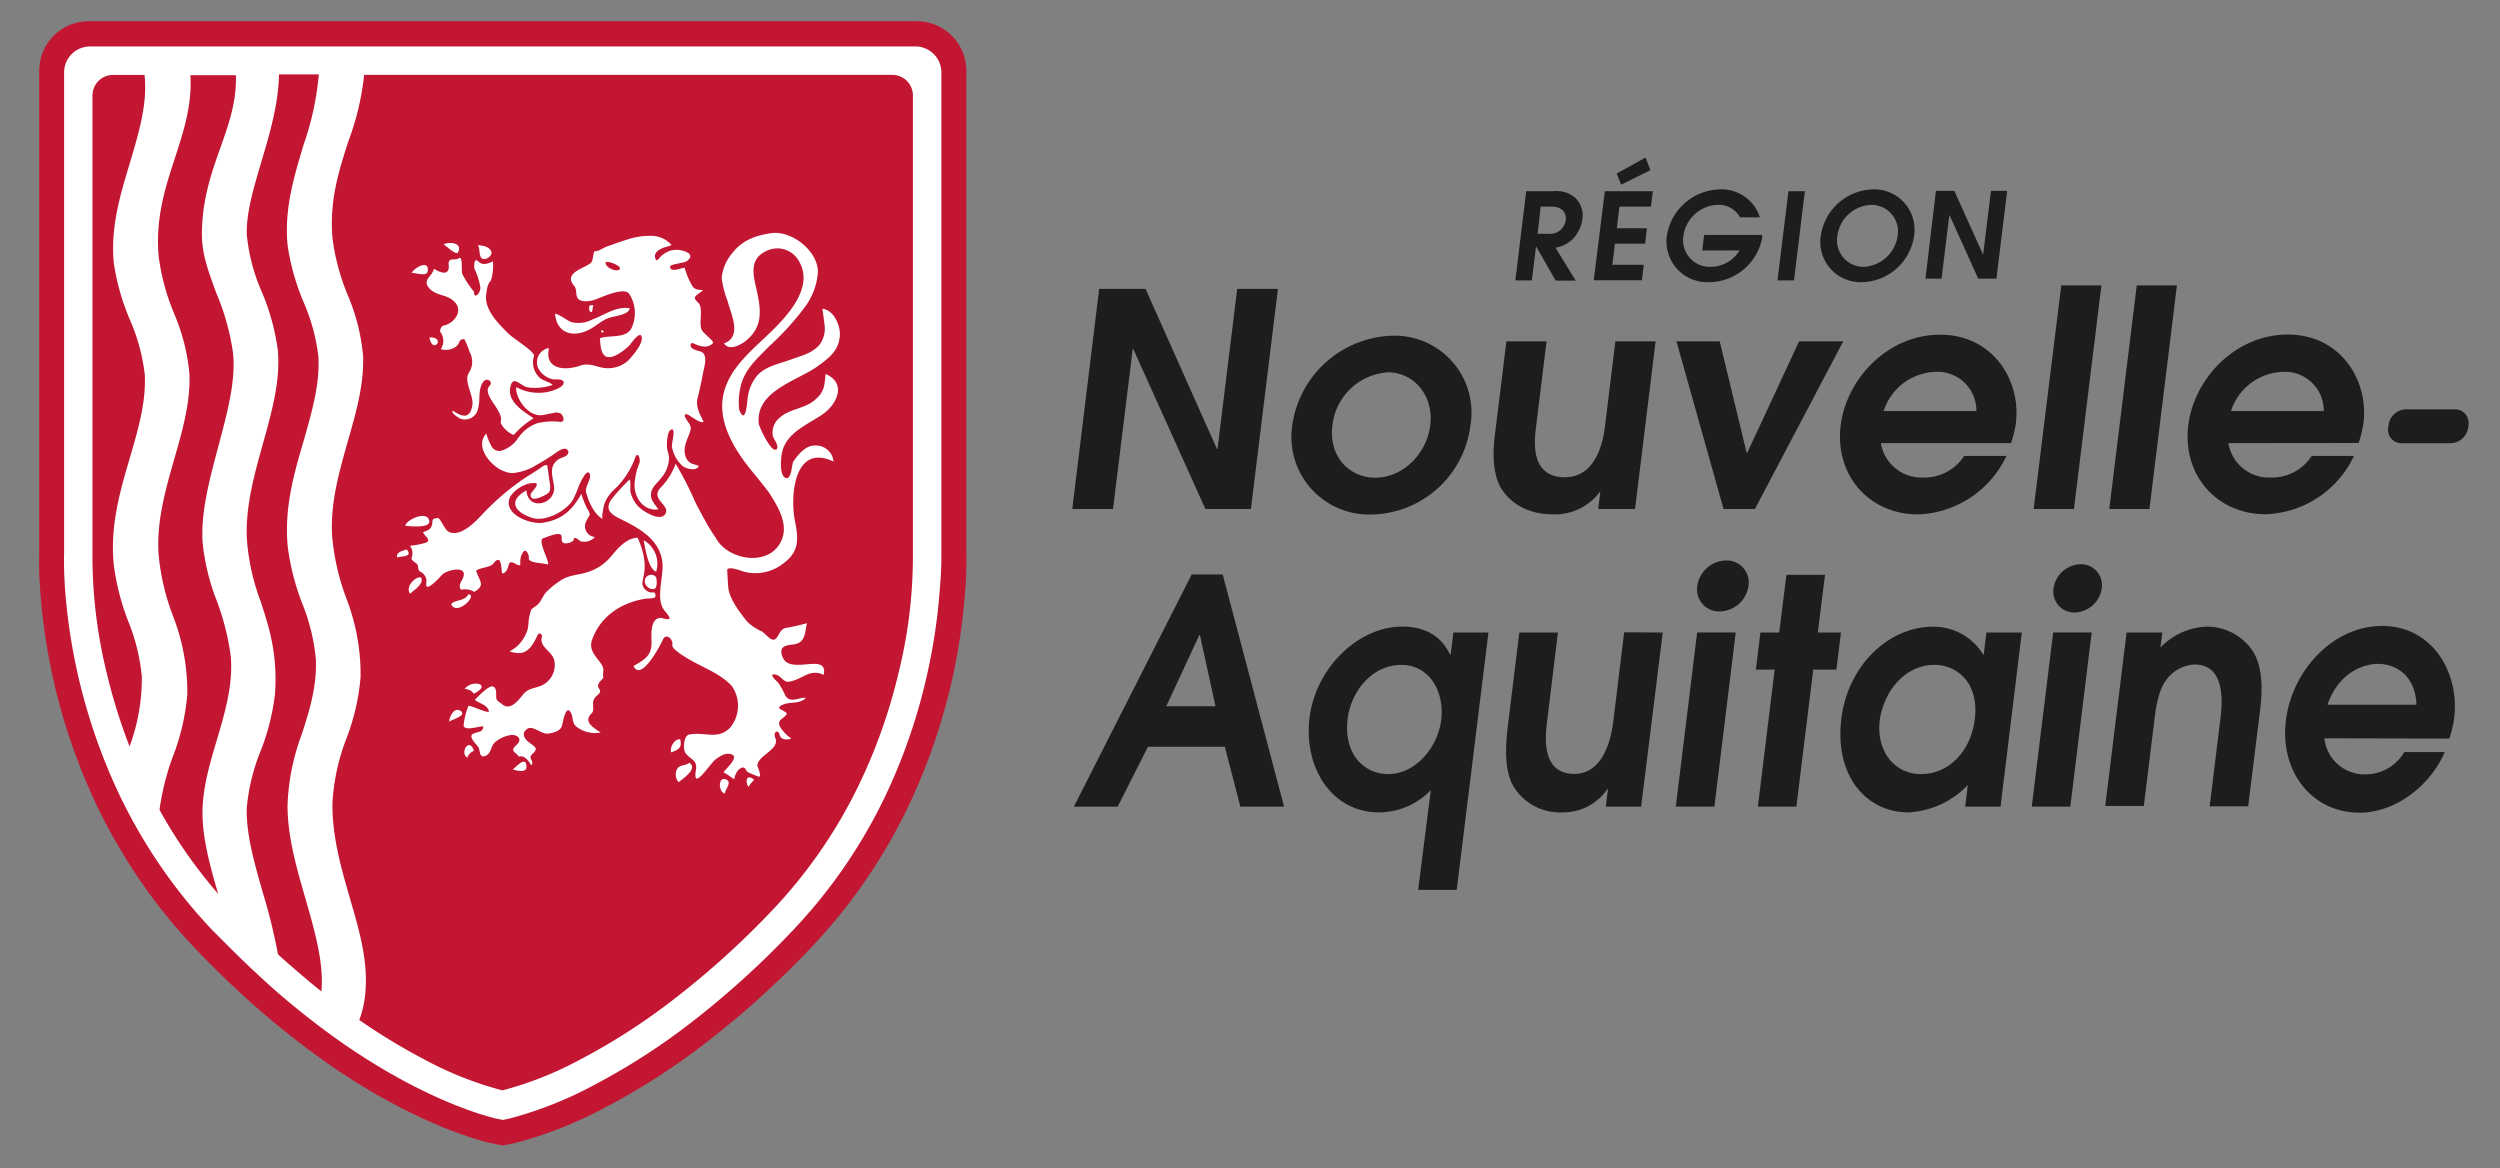
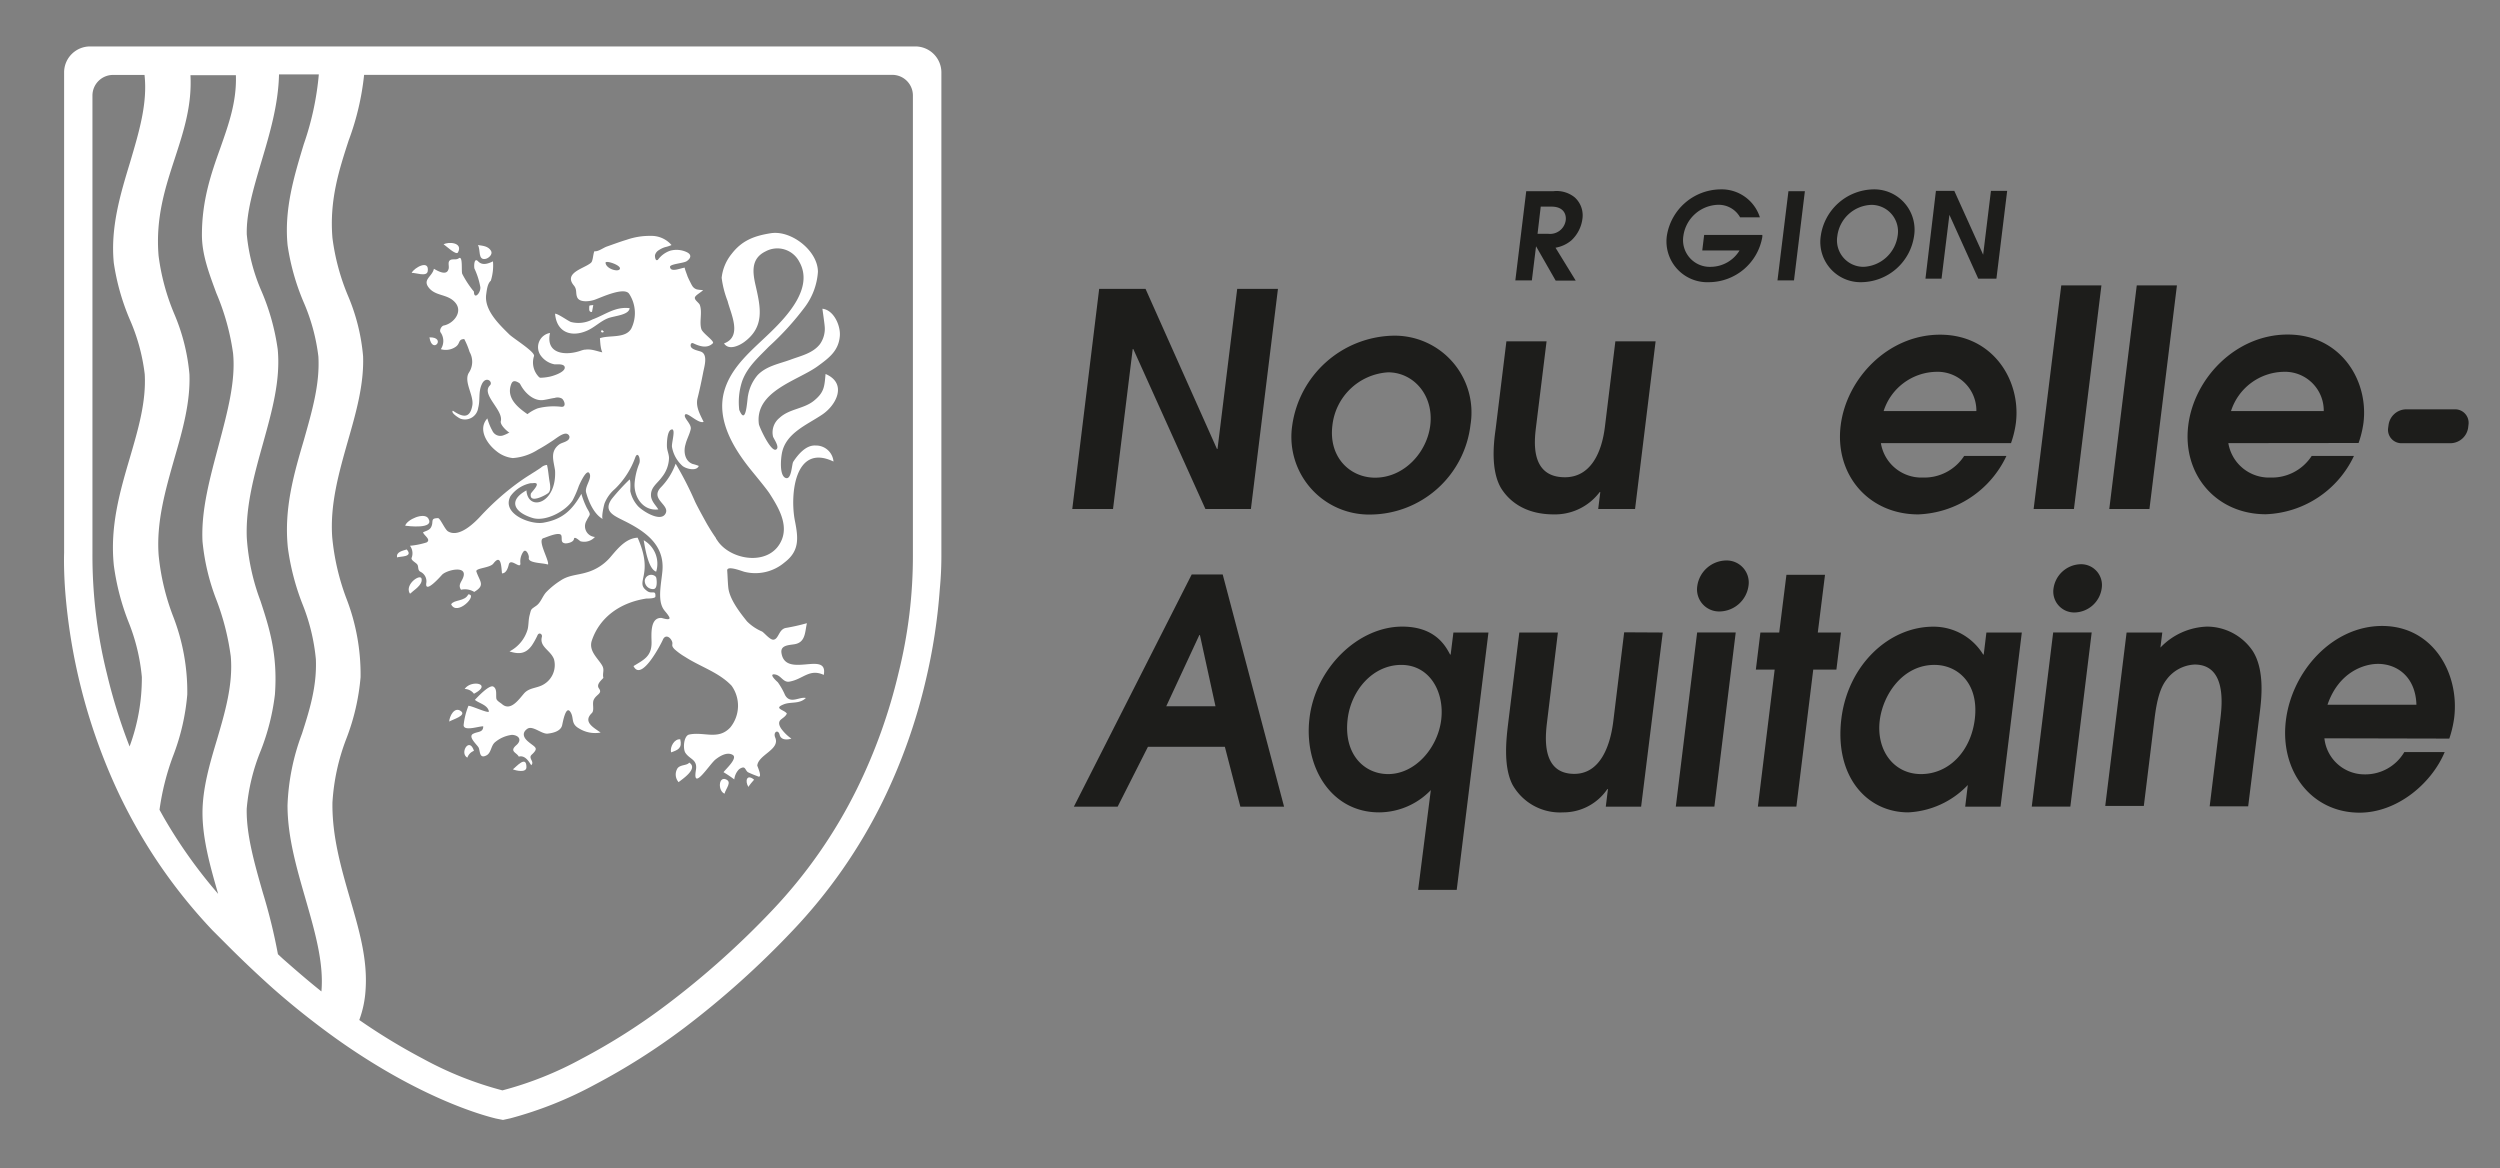
<svg xmlns="http://www.w3.org/2000/svg" id="Calque_1" data-name="Calque 1" viewBox="0 0 346.67 162">
  <rect x="0" y="0" width="346.67" height="162" fill="#808080" stroke="none" />
  <defs>
    <style>.cls-1{fill:#c31632;}.cls-2{fill:#fff;}.cls-3{fill:#1d1d1b;}</style>
  </defs>
  <title>logo-nouvelle-aquitaine</title>
  <g id="BLASON">
-     <path id="FOND_ROUGE" class="cls-1" d="M134,76.64V9.81a6.88,6.88,0,0,0-6.88-6.87H12.3A6.86,6.86,0,0,0,5.44,9.8V76.63a52.22,52.22,0,0,0,.14,5.29,84.79,84.79,0,0,0,2,13.13,83.43,83.43,0,0,0,5.12,15.08c.39.86.79,1.72,1.2,2.55a77,77,0,0,0,3.94,7A75.51,75.51,0,0,0,27,131.45c.67.7,1.34,1.39,2,2.06,2.15,2.17,4.34,4.23,6.51,6.14,1.93,1.69,3.92,3.33,5.92,4.87,1.49,1.14,3,2.23,4.45,3.25,11.15,7.68,19.66,10.14,22,10.71l1.84.37,1.79-.37A57.1,57.1,0,0,0,84,153.53a94.34,94.34,0,0,0,12.94-8.21,126.51,126.51,0,0,0,15.49-13.87,76.09,76.09,0,0,0,13.1-18.77,82.72,82.72,0,0,0,6.31-17.63,83.75,83.75,0,0,0,2-13.14A52.28,52.28,0,0,0,134,76.64Z" />
    <path id="blason_eau_melees" class="cls-2" d="M130.54,76.72V10.05a3.61,3.61,0,0,0-3.61-3.61H12.49A3.6,3.6,0,0,0,8.89,10V76.68c0,.07-.08,1.92.13,5a80.74,80.74,0,0,0,6.83,27c.37.82.75,1.64,1.15,2.44a74.83,74.83,0,0,0,3.76,6.7,72.89,72.89,0,0,0,8.73,11.21l2,2c2.09,2.1,4.22,4.11,6.33,6,1.86,1.64,3.79,3.23,5.72,4.71,1.44,1.11,2.89,2.17,4.31,3.15,10.67,7.34,18.68,9.67,20.9,10.21l1,.2,1-.22a53.41,53.41,0,0,0,11.7-4.66,91.29,91.29,0,0,0,12.45-7.9,123,123,0,0,0,15-13.46,72.3,72.3,0,0,0,12.49-17.91,79,79,0,0,0,6-16.88,79.88,79.88,0,0,0,1.93-12.57A49.35,49.35,0,0,0,130.54,76.72ZM32.32,49h0c.38,3.86-.79,8.18-2,12.74s-2.45,9-2.24,13.32A30.41,30.41,0,0,0,30,83.16a34.67,34.67,0,0,1,2,7.86c.34,3.89-.81,7.8-1.92,11.57-1,3.32-2,6.75-2,10.13,0,3.62,1.08,7.47,2.17,11.23a68.55,68.55,0,0,1-7.53-10.58l-.48-.86-.12-.22a34.84,34.84,0,0,1,1.85-7.38,30.87,30.87,0,0,0,2-8.6,28.89,28.89,0,0,0-2-10.94A32.42,32.42,0,0,1,22,77c-.34-4.59.93-9,2.16-13.34,1.16-4,2.25-7.85,2.11-11.76a27.45,27.45,0,0,0-2.13-8.43,30.83,30.83,0,0,1-2.15-8c-.44-5.27.93-9.47,2.26-13.53,1.22-3.75,2.38-7.3,2.16-11.51h6.3c.12,3.68-1,6.8-2.16,10.1C29.28,24.07,28,27.77,28,32.57c0,2.77,1,5.35,2,8.08A32.66,32.66,0,0,1,32.32,49ZM15.78,36.46h0A31.88,31.88,0,0,0,18,44.31a26.67,26.67,0,0,1,2.07,7.59c.21,3.82-.89,7.57-2.05,11.54-1.38,4.69-2.8,9.54-2.23,15a33.61,33.61,0,0,0,2,7.73,27,27,0,0,1,1.88,7.71,27.36,27.36,0,0,1-1.7,9.63A76.58,76.58,0,0,1,14.82,93.4a67.81,67.81,0,0,1-2-16.64V13.25a2.86,2.86,0,0,1,2.86-2.86h4.36c.44,3.95-.76,7.91-2,12.11C16.69,26.94,15.3,31.54,15.78,36.46Zm20.39,67.6a31.44,31.44,0,0,0,1.95-7.73c.42-5.59-.8-9.34-2-13a30.52,30.52,0,0,1-1.9-8.8c-.16-4.42,1.06-8.78,2.24-13,1.26-4.53,2.46-8.81,2.05-13.09a31.4,31.4,0,0,0-2.22-8,25.75,25.75,0,0,1-2.07-7.93c-.08-3,.93-6.38,2-10,1.17-3.92,2.38-8,2.47-12.19h5.52a40.16,40.16,0,0,1-2.09,9.69c-1.34,4.44-2.73,9-2.24,14a32,32,0,0,0,2.21,7.86,26.94,26.94,0,0,1,2.06,7.57c.22,3.83-.88,7.57-2,11.54-1.38,4.69-2.8,9.54-2.23,15a33.61,33.61,0,0,0,2,7.73,27.34,27.34,0,0,1,1.88,7.7c.16,3.8-.9,7.13-1.93,10.34a31.3,31.3,0,0,0-2,9.92c0,4.43,1.3,8.82,2.52,13.06,1.3,4.53,2.53,8.81,2.18,12.75-1.81-1.44-3.61-3-5.37-4.55l-.66-.61a77.49,77.49,0,0,0-2.11-8.59c-1.17-4.1-2.28-8-2.22-11.57A27.38,27.38,0,0,1,36.17,104.06Zm12.34,20.46c-1.22-4.22-2.48-8.6-2.41-13.25A29.48,29.48,0,0,1,48,102.5a30.87,30.87,0,0,0,2-8.6,29.18,29.18,0,0,0-2-11,32.67,32.67,0,0,1-1.93-8.39c-.33-4.59.94-9,2.17-13.35,1.15-4,2.24-7.85,2.11-11.75A27.45,27.45,0,0,0,48.25,41a30.79,30.79,0,0,1-2.15-8c-.44-5.26.93-9.46,2.25-13.53a36.8,36.8,0,0,0,2.14-9.09h73.24a2.86,2.86,0,0,1,2.86,2.86V76.83a67,67,0,0,1-2,16.52,75.73,75.73,0,0,1-5.74,16,68.57,68.57,0,0,1-11.81,16.93,118,118,0,0,1-14.54,13,86.08,86.08,0,0,1-11.91,7.57,48.68,48.68,0,0,1-10.92,4.35,48.55,48.55,0,0,1-11-4.38,84.46,84.46,0,0,1-8.85-5.38,14.42,14.42,0,0,0,.87-4.14C51,133,49.78,128.9,48.51,124.52Z" />
    <path class="cls-2" d="M109,87.07c-1,.16-1,1.49-1.7,1.63-.49.1-1.27-.91-1.63-1.13a6.57,6.57,0,0,1-2.08-1.4c-1-1.24-2.44-3.1-2.6-4.71-.08-.78-.09-1.57-.15-2.34s2.08.1,2.38.17A6.25,6.25,0,0,0,108.78,78c2.11-1.6,1.92-3.39,1.45-5.77-.7-3.52-.08-10.82,5.35-8.23a2.43,2.43,0,0,0-2.48-2.22c-1.34-.09-2.44,1.25-3.1,2.25-.22.32-.22,2.6-1.08,2.24s-.64-2.69-.49-3.44c.54-2.78,3.45-3.9,5.57-5.33,2-1.33,3.52-4.34.48-5.64-.16,1.75-.17,2.52-1.59,3.69s-3.44,1.12-4.81,2.41a2.58,2.58,0,0,0-.88,2.6c.13.33.79,1.25.55,1.65-.63,1-2.47-3-2.52-3.41-.58-4.56,5.36-6,8.13-8,1.58-1.15,2.94-2.14,3.1-4.23.11-1.39-.82-3.58-2.42-3.76,0,0,.3,2.12.31,2.36a3.67,3.67,0,0,1-.65,2.55c-1,1.29-2.69,1.63-4.12,2.17-1.6.58-3.3.86-4.52,2.12a5.94,5.94,0,0,0-1.33,2.83c-.13.48-.24,4.37-1.22,2a9.24,9.24,0,0,1,.41-4c.73-2,2.3-3.33,3.69-4.77a39.2,39.2,0,0,0,5-5.49,9.2,9.2,0,0,0,1.81-4.88c0-2.92-3.69-5.81-6.53-5.36-2.29.36-4,1-5.43,2.86a6.33,6.33,0,0,0-1.39,3.32,13.54,13.54,0,0,0,.83,3.24c.41,1.69,2.1,4.91-.5,5.86.64,1,2.07.34,2.82-.21,2.83-2.1,2.26-4.75,1.57-7.77-.44-1.89-.68-3.78,1.37-4.78a3.42,3.42,0,0,1,4.67,1.43c2.05,3.57-1.64,7.51-4,9.8-2.53,2.46-5.51,4.77-6.44,8.29-1,3.86,1.26,7.65,3.54,10.53.49.62,2.35,2.84,2.8,3.55,1.15,1.8,2.54,4.1,1.72,6.28-1.44,3.75-6.75,3.1-8.79.47-.13-.17-.24-.35-.37-.52l0,0,0-.06q-.42-.6-.81-1.23l-.38-.63-.22-.39c-.55-1-1.06-1.92-1.49-2.8a46.77,46.77,0,0,0-2.7-5.28,9.09,9.09,0,0,1-2,3.23C90,69.22,93,70,92.27,71.25s-3.4-.54-3.87-1.14a4.53,4.53,0,0,1-1-2c0-.24.08-1.52-.1-1.62a28.86,28.86,0,0,0-2.48,2.71c-1.2,1.7.3,2.3,1.68,3,3,1.48,5.65,3.35,5.36,6.93-.11,1.35-.57,3.4-.14,4.73.25.78.62.94,1,1.56.55.8-.89.27-1,.27-1.67-.08-1.36,2.55-1.37,3.44,0,1.91-1.1,2.37-2.51,3.24,0,0,.06.07.06.09,1.11,2,3.76-3.17,4-3.71.3-.75.92-.52,1.23.07s-.19.58.4,1.2A8.78,8.78,0,0,0,95,91.09c2.09,1.36,4.7,2.14,6.45,4a4.77,4.77,0,0,1-.17,5.77c-1.68,1.83-3.66.56-5.72,1-.75.16-.9,2-.5,2.56.62.91,1.69.89,1.44,2.37-.52,3.11,1.93-.89,2.75-1.5.6-.47,1.59-1.06,2.35-.61s-1,2-1.27,2.4a16.14,16.14,0,0,1,1.49,1,2.4,2.4,0,0,1,.61-1.35l0,0a1.15,1.15,0,0,1,.17-.14c.79-.45.67.14,1.11.49a13.43,13.43,0,0,0,1.3.54c.86.48,0-1.38,0-1.46.15-1.51,3.2-2.22,2.49-3.88-.33-.79.42-1.19.61-.39s1.16.7,1.63.53A5.81,5.81,0,0,1,108.3,101c-.41-.65-.27-1,0-1.23,0,0,0,0,0,0,.27-.23.65-.44.81-.82-.35-.54-1.92-.69-.43-1.28,1-.4,2.16,0,3.07-.88-.88-.22-2.16.91-2.89-.41a9.49,9.49,0,0,0-1-1.77s-1.3-1.13-.52-1.1c1,.06,1.22,1.21,2.18,1,1.85-.34,2.74-1.84,4.71-.92.65-3.46-5.27.56-5.86-3-.19-1.09.89-1.12,1.77-1.25,1.56-.24,1.47-1.66,1.74-2.86v-.06A28.18,28.18,0,0,1,109,87.07Z" />
    <path class="cls-2" d="M73.72,104.66c1.08-1,.47-1-.51-1.85-.65-.56-.84-1.21-.1-1.74s2,.75,2.83.66,1.79-.36,2-1.12c.08-.29.5-2.91,1.16-1.88.54.82,0,1.61,1.19,2.28a4.22,4.22,0,0,0,3,.57c-1-.7-2.48-1.48-1.23-2.69.42-.4,0-1.35.29-1.89.37-.74,1.22-.83.71-1.53-.41-.55.29-1.1.61-1.47-.17-.69.21-1.08-.19-1.75-.6-1-1.87-2-1.42-3.4,1.12-3.35,4.06-5.32,7.57-5.85.19,0,1.23,0,1.25-.26.08-1-.47-.33-1.09-.75-1.94-1.32,1-2.08-1.37-7.43-1.59.08-2.7,1.43-3.67,2.57a6.8,6.8,0,0,1-3.46,2.26c-1.23.37-2.45.36-3.55,1.11a10.67,10.67,0,0,0-2,1.62c-.52.56-.74,1.43-1.37,1.87-.8.57-.68.39-.93,1.32-.17.63-.12,1.27-.26,1.91a5,5,0,0,1-2.53,3.11c1.29.41,2.25.37,3.11-.84a10.14,10.14,0,0,0,.8-1.45c.22-.39.68-.11.58.28-.36,1.39,1.2,1.83,1.68,3.09a3.11,3.11,0,0,1-1.44,3.5c-.93.56-2,.41-2.74,1.28s-1.85,2.44-3,1.47c-.2-.19-.75-.46-.81-.78-.09-.49.14-1.35-.42-1.67s-2.27,1.53-2.56,1.84c.61.5,1.73.68,1.94,1.57.1.43-2.29-.73-2.83-.75a10,10,0,0,0-.67,2.68c0,.91,2.16.13,2.72.17,0,.86-.74.71-1.33,1-.92.38.47,1.53.69,1.95s.07,1.55,1,1.12c.8-.34.65-1.41,1.34-1.92A4.5,4.5,0,0,1,71,101.9c1,.06,1.4.74.59,1.44-1,.87.06,1,.35,1.58.84-.23,1.37.62,1.72,1.19h0C74.18,105.61,73.2,105.16,73.72,104.66Z" />
    <path class="cls-2" d="M75.38,74.62c.34-.09,2.31-1,2.47-.33.12.45-.16,1,.58,1.06.34,0,1.1-.17,1.16-.62s.79.28.91.33a2,2,0,0,0,2-.6,1.49,1.49,0,0,1-1.17-2.25c.48-1,.68-.68.07-1.73a11.25,11.25,0,0,1-.78-2c-1.26,2.23-2.6,3.54-5.27,4-1.78.32-5.86-1.23-4.56-3.68A4.56,4.56,0,0,1,73.6,67h0l.28,0c1.39-.2-.23,1.25-.27,1.47-.28,1.43,2,.24,2.41-.1s.27-1.14.18-1.63c-.13-.75-.17-1.53-.35-2.27a1.44,1.44,0,0,0-.84.38c-.86.59-1.77,1.11-2.63,1.71a33.88,33.88,0,0,0-3.26,2.58c-.8.71-1.56,1.46-2.29,2.23-.9,1-3.12,3.28-4.71,2.31-.43-.26-1.08-1.83-1.37-1.83-1.18,0-.54.51-1,1.3-.24.4-.72.47-1.09.67.16.47,1.16,1,.49,1.4a10.78,10.78,0,0,1-2.3.46,1.75,1.75,0,0,1,.25,1.62c-.21.39.59.69.78,1s0,.79.45,1a1.46,1.46,0,0,1,.78,1.56c-.21,1.6,2.12-1.09,2.2-1.17.65-.66,3.62-1.37,2.9.43-.22.58-.73,1-.28,1.66a2.44,2.44,0,0,1,1.83.3c1.57-.94.78-1.4.3-2.82-.17-.5,1.87-.48,2.35-1.11,1.08-1.41,1.1.41,1.2,1.36.59,0,.83-.75.94-1.22.25-1,1.67.75,1.61-.19a2.33,2.33,0,0,1,.4-1.58c.4-.54.84.52.77.83-.15.75,1.94.7,2.55.91H76C76.14,77.64,74.44,74.84,75.38,74.62Z" />
    <path class="cls-2" d="M71.26,60.3A11.36,11.36,0,0,1,74,58c-1.5-1-4-2.47-3.1-4.76.42-1.05,1.48.39,2.27.47a7.34,7.34,0,0,0,3.45-.33c-.32-.4-1.33-.58-1.78-1a2.87,2.87,0,0,1-.79-3c.19-.57-2.78-2.39-3.42-3-1.41-1.39-3.51-3.38-3.21-5.56.08-.57.17-1.5.64-1.89a7,7,0,0,0,.3-2.69c-.65.32-1.47.62-2.06,0s-.58.77-.51,1a10.28,10.28,0,0,1,.82,2.59c.05.84-.89,1.77-.89.61A13.87,13.87,0,0,1,64.11,38c-.18-.32.13-2.63-.5-2.18-.39.29-.93,0-1.25.3s0,.89-.19,1.27c-.3.9-1.58.12-2-.12-.24,1.12-1.65,1.49-.67,2.67s2.64.8,3.67,2.07-.29,2.87-1.64,3.13c-.33.07-.67.71-.4,1a2.07,2.07,0,0,1,0,2.28,2.4,2.4,0,0,0,2-.29c.75-.47.34-1.1,1.25-1.11a10.72,10.72,0,0,1,.74,1.79A2.74,2.74,0,0,1,65,51.71c-.72,1.24.73,3.12.5,4.5-.33,1.88-1.34,1.66-2.7.74-.36.28.9,1.07,1.08,1.12a1.85,1.85,0,0,0,2.43-1.52c.3-1.06,0-2.14.48-3.22.57-1.31,1.65-.37,1.14.12-1.25,1.25,1.88,3.4,1.52,4.94C69.27,59,70.77,60.27,71.26,60.3Z" />
    <path class="cls-2" d="M89.26,74.91c.2,1.13.64,4,1.73,4.36A3.75,3.75,0,0,0,89.26,74.91Z" />
    <path class="cls-2" d="M94.1,108.46c.44-.37,2.8-1.88,1.47-2.71-.29.42-1.18.26-1.6.76A1.61,1.61,0,0,0,94.1,108.46Z" />
    <path class="cls-2" d="M59.4,71.9c-.57-.93-3,.16-3.21,1C56.51,72.94,60.31,73.43,59.4,71.9Z" />
    <path class="cls-2" d="M67.37,35.89c.41-.1,1-.64.72-1.11-.39-.65-1.12-.7-1.82-.8C66.67,34.58,66.22,36.16,67.37,35.89Z" />
    <path class="cls-2" d="M58.46,80.25c-.15-.74-2.33.75-1.66,2,0,0,.08.07.05.09C57.36,81.84,58.64,81.13,58.46,80.25Z" />
    <path class="cls-2" d="M65.72,96.2c2.66-1.37-.4-2-1.28-.66A1.63,1.63,0,0,1,65.72,96.2Z" />
    <path class="cls-2" d="M64.93,82.42c-.44,1-2,.71-2.37,1.38C63.37,85.53,66.36,82.41,64.93,82.42Z" />
    <path class="cls-2" d="M59.31,37.62c.26-1.67-1.84-.54-2.23.22C57.65,37.8,59.17,38.43,59.31,37.62Z" />
    <path class="cls-2" d="M100.63,108.06c-1-.38-1.09,1.61-.16,2C100.64,109.34,101.58,108.42,100.63,108.06Z" />
    <path class="cls-2" d="M63.51,35c.73-1.39-1.34-1.52-2-1.11C61.77,34,63.25,35.47,63.51,35Z" />
    <path class="cls-2" d="M94.33,102.52c-.81-.11-1.47,1.08-1.27,1.81,0-.09,0,0,0,0C94,104,94.63,103.76,94.33,102.52Z" />
    <path class="cls-2" d="M73,106.38c0-1.74-1.45,0-1.88.3C71.51,106.85,73,107.22,73,106.38Z" />
    <path class="cls-2" d="M62.29,100.06c.4-.27,2.5-.84,1.6-1.47S62.32,99.35,62.29,100.06Z" />
    <path class="cls-2" d="M64.81,105.06a1.52,1.52,0,0,1,.91-.94C65.08,102.11,63.69,104.45,64.81,105.06Z" />
    <path class="cls-2" d="M59.55,46.78c.39,2.48,2.42-.05,0,0Z" />
    <path class="cls-2" d="M55.07,77.3c.34-.18,2.31,0,1.33-1.11C55.9,76.36,54.88,76.52,55.07,77.3Z" />
    <path class="cls-2" d="M104.57,108.12c-1-.85-1.31.16-.79,1C104,108.76,104.3,108.43,104.57,108.12Z" />
    <path class="cls-2" d="M82.27,42.3c-.39.07-.39,0-.55.1,0,0,0,.16,0,0,0,.29-.16.92.37.86Z" />
    <path class="cls-2" d="M83.34,46a.25.25,0,0,0,.4,0l-.29-.27C83.41,45.86,83.37,45.94,83.34,46Z" />
    <path class="cls-2" d="M87.27,42.73c-2-.23-3.38.94-5.1,1.56a4.18,4.18,0,0,1-3,.36c-.48-.19-1.77-1.15-2.2-1.15.22,2.67,2.36,3.32,4.53,2.31,1-.46,1.77-1.27,2.81-1.68.86-.34,2.9-.42,3-1.4" />
-     <path class="cls-2" d="M97.25,45.62c-.3-1,.16-2.26-.2-3.32-.12-.32-.71-.65-.7-1s.89-.76,1.15-1.08a4.21,4.21,0,0,1-.87-.09,1.11,1.11,0,0,1-.63-.48c-.14-.22-.25-.47-.37-.7s-.21-.44-.31-.67c0-.07-.45-1.15-.35-1.16-.48,0-2,.75-2.06-.12,0-.4,1.88-.49,2.31-.78.59-.4.74-.91,0-1.26a3.32,3.32,0,0,0-2.3-.19A3.5,3.5,0,0,0,91.25,36a.26.26,0,0,1-.11.07c-.28.1-.34-.53-.31-.7a1.16,1.16,0,0,1,.54-.69,3.4,3.4,0,0,1,.86-.41,4.87,4.87,0,0,0,.89-.29,3.68,3.68,0,0,0-2.88-1.27,9.66,9.66,0,0,0-3.32.53c-.94.28-1.86.63-2.78.95-.47.16-1.18.72-1.69.65-.09,0-.16.49-.24.92a2.64,2.64,0,0,1-.07.3,1,1,0,0,1-.12.3,1.36,1.36,0,0,1-.17.16l-.09.06c-1,.71-3.58,1.32-2.19,3,.48.57.22,1.05.47,1.65.34.79,1.84.55,2.44.33.87-.3,4.12-1.86,4.78-.79a4.87,4.87,0,0,1,.28,4.79c-.81,1.42-3.05.87-4.35,1.34.07.76.06,2.33,1,2.59s2.52-1,3.13-1.64c.15-.18,1.42-2,1.65-1.18.27.95-1.23,2.64-1.8,3.27a4.14,4.14,0,0,1-2.9,1.12c-1.21,0-2.15-.66-3.29-.48l-.1,0a3.59,3.59,0,0,0-.41.11c-2.12.77-5,.55-4.35-2.43a2,2,0,0,0-1.29,3.13,3.06,3.06,0,0,0,1.91,1.22h.54c.43,0,.94.09.88.52-.09.62-1.67,1.13-2.23,1.22a6.45,6.45,0,0,1-4.35-.67c-.12,1.61,1.72,4.16,3.62,3.88.53-.07,1-.21,1.57-.29a1.26,1.26,0,0,1,1,.09c.25.18.57.87.22,1.09a.55.55,0,0,1-.31.05,8.93,8.93,0,0,0-3.26.21,5.51,5.51,0,0,0-2.6,2.07,4.31,4.31,0,0,1-2.27,1.71,1.21,1.21,0,0,1-1.42-.66,7.88,7.88,0,0,1-.7-1.72c-1.35,1.48-.08,3.48,1.21,4.5a4.31,4.31,0,0,0,2.32,1,7.4,7.4,0,0,0,3.49-1.17c.7-.37,1.36-.8,2-1.22.46-.29,1.29-1,1.86-1a.53.53,0,0,1,.51.43.58.58,0,0,1-.25.5c-.37.29-.88.33-1.24.62-1.24,1-.7,2.23-.51,3.58C77.21,69.88,73.21,71,73,68c-2.63,1.45-1.64,3.06.83,3.82,1.8.56,4.58-.91,5.56-2.42a14,14,0,0,0,.87-2c.11-.25,1.08-2.48,1.48-1.76s-.7,1.82-.46,2.67c.36,1.28,1.09,3,2.32,3.67-.26-.14.14-1.91.23-2.17a5.09,5.09,0,0,1,1.43-2,11.48,11.48,0,0,0,2.84-4.41c.36-.89.77.29.55.87A9,9,0,0,0,88,67c-.13,1.92,1.18,3.9,3.29,3.64-.38-.61-.85-1-1-1.72-.17-1.3.82-1.82,1.48-2.74a4.42,4.42,0,0,0,1-2.65c0-.51-.24-1-.28-1.5s0-2.71.83-2.46c0,0,0,0,0,.05.27.29-.2,1.87-.14,2.34a4.61,4.61,0,0,0,1.46,2.65c.49.4,1.94.79,2.26,0a5.88,5.88,0,0,0-.84-.27c-1.09-.38-1.31-1.72-1-2.72.17-.72.57-1.39.72-2.11S94.72,57.93,95,57.5s1.83,1.3,2.57,1c-.48-1-1.14-2.1-.84-3.29s.55-2.38.78-3.57c.13-.73.72-2.48-.32-2.88-.34-.13-1.2-.27-1.38-.67-.11-.23,0-.63.32-.49.83.4,1.93.79,2.72,0C99.14,47.31,97.43,46.23,97.25,45.62ZM85.89,37.38c-.35.33-1.84-.14-1.92-.93C83.92,36,86.45,36.87,85.89,37.38Z" />
+     <path class="cls-2" d="M97.25,45.62c-.3-1,.16-2.26-.2-3.32-.12-.32-.71-.65-.7-1s.89-.76,1.15-1.08a4.21,4.21,0,0,1-.87-.09,1.11,1.11,0,0,1-.63-.48c-.14-.22-.25-.47-.37-.7s-.21-.44-.31-.67c0-.07-.45-1.15-.35-1.16-.48,0-2,.75-2.06-.12,0-.4,1.88-.49,2.31-.78.59-.4.74-.91,0-1.26a3.32,3.32,0,0,0-2.3-.19A3.5,3.5,0,0,0,91.25,36a.26.26,0,0,1-.11.07c-.28.1-.34-.53-.31-.7a1.16,1.16,0,0,1,.54-.69,3.4,3.4,0,0,1,.86-.41,4.87,4.87,0,0,0,.89-.29,3.68,3.68,0,0,0-2.88-1.27,9.66,9.66,0,0,0-3.32.53c-.94.28-1.86.63-2.78.95-.47.16-1.18.72-1.69.65-.09,0-.16.49-.24.92a2.64,2.64,0,0,1-.07.3,1,1,0,0,1-.12.3,1.36,1.36,0,0,1-.17.16l-.09.06c-1,.71-3.58,1.32-2.19,3,.48.57.22,1.05.47,1.65.34.79,1.84.55,2.44.33.87-.3,4.12-1.86,4.78-.79a4.87,4.87,0,0,1,.28,4.79c-.81,1.42-3.05.87-4.35,1.34.07.76.06,2.33,1,2.59s2.52-1,3.13-1.64a4.14,4.14,0,0,1-2.9,1.12c-1.21,0-2.15-.66-3.29-.48l-.1,0a3.59,3.59,0,0,0-.41.11c-2.12.77-5,.55-4.35-2.43a2,2,0,0,0-1.29,3.13,3.06,3.06,0,0,0,1.91,1.22h.54c.43,0,.94.09.88.52-.09.62-1.67,1.13-2.23,1.22a6.45,6.45,0,0,1-4.35-.67c-.12,1.61,1.72,4.16,3.62,3.88.53-.07,1-.21,1.57-.29a1.26,1.26,0,0,1,1,.09c.25.18.57.87.22,1.09a.55.55,0,0,1-.31.05,8.93,8.93,0,0,0-3.26.21,5.51,5.51,0,0,0-2.6,2.07,4.31,4.31,0,0,1-2.27,1.71,1.21,1.21,0,0,1-1.42-.66,7.88,7.88,0,0,1-.7-1.72c-1.35,1.48-.08,3.48,1.21,4.5a4.31,4.31,0,0,0,2.32,1,7.4,7.4,0,0,0,3.49-1.17c.7-.37,1.36-.8,2-1.22.46-.29,1.29-1,1.86-1a.53.53,0,0,1,.51.43.58.58,0,0,1-.25.5c-.37.29-.88.33-1.24.62-1.24,1-.7,2.23-.51,3.58C77.21,69.88,73.21,71,73,68c-2.63,1.45-1.64,3.06.83,3.82,1.8.56,4.58-.91,5.56-2.42a14,14,0,0,0,.87-2c.11-.25,1.08-2.48,1.48-1.76s-.7,1.82-.46,2.67c.36,1.28,1.09,3,2.32,3.67-.26-.14.14-1.91.23-2.17a5.09,5.09,0,0,1,1.43-2,11.48,11.48,0,0,0,2.84-4.41c.36-.89.77.29.55.87A9,9,0,0,0,88,67c-.13,1.92,1.18,3.9,3.29,3.64-.38-.61-.85-1-1-1.72-.17-1.3.82-1.82,1.48-2.74a4.42,4.42,0,0,0,1-2.65c0-.51-.24-1-.28-1.5s0-2.71.83-2.46c0,0,0,0,0,.05.27.29-.2,1.87-.14,2.34a4.61,4.61,0,0,0,1.46,2.65c.49.4,1.94.79,2.26,0a5.88,5.88,0,0,0-.84-.27c-1.09-.38-1.31-1.72-1-2.72.17-.72.57-1.39.72-2.11S94.72,57.93,95,57.5s1.83,1.3,2.57,1c-.48-1-1.14-2.1-.84-3.29s.55-2.38.78-3.57c.13-.73.72-2.48-.32-2.88-.34-.13-1.2-.27-1.38-.67-.11-.23,0-.63.32-.49.83.4,1.93.79,2.72,0C99.14,47.31,97.43,46.23,97.25,45.62ZM85.89,37.38c-.35.33-1.84-.14-1.92-.93C83.92,36,86.45,36.87,85.89,37.38Z" />
  </g>
  <g id="TEXTE">
    <path class="cls-3" d="M211.64,26.51h3.79a4,4,0,0,1,2.91.84,3.35,3.35,0,0,1,1.09,3,4.93,4.93,0,0,1-1.55,3,4.63,4.63,0,0,1-2.18,1l2.8,4.56h-2.78L213,34.15h0l-.58,4.73h-2.29Zm1.57,5.91h1.47a2.19,2.19,0,0,0,2.44-1.9c.08-.68-.19-1.87-2-1.87h-1.47Z" />
-     <path class="cls-3" d="M222.54,26.51h6.66l-.27,2.14h-4.36l-.37,3h4.18l-.26,2.14h-4.18l-.36,2.93h4.36l-.26,2.14H221Zm1.64-2.44,4-2.22.68,1.75-4.06,2Z" />
    <path class="cls-3" d="M236.31,32.58h8.07l0,.26A7.55,7.55,0,0,1,237,39.13a5.66,5.66,0,0,1-5.86-6.44,7.62,7.62,0,0,1,7.38-6.43,5.56,5.56,0,0,1,5.52,3.88h-2.74a3.41,3.41,0,0,0-3.1-1.74,5,5,0,0,0-4.77,4.31A3.71,3.71,0,0,0,237.29,37a4.71,4.71,0,0,0,3.93-2.27h-5.17Z" />
    <path class="cls-3" d="M248,26.51h2.28l-1.51,12.37h-2.29Z" />
    <path class="cls-3" d="M259.75,26.26a5.59,5.59,0,0,1,5.67,6.47,7.48,7.48,0,0,1-7.25,6.4,5.58,5.58,0,0,1-5.69-6.4A7.51,7.51,0,0,1,259.75,26.26ZM258.43,37a5,5,0,0,0,4.71-4.28,3.68,3.68,0,0,0-3.66-4.31,4.93,4.93,0,0,0-4.7,4.31A3.67,3.67,0,0,0,258.43,37Z" />
    <path class="cls-3" d="M268.45,26.47H271L275,35.32h0l1.08-8.85h2.25l-1.49,12.17h-2.52l-4-8.85h0l-1.09,8.85H267Z" />
    <path class="cls-3" d="M152.42,40.06h6.43l9.9,22.19h.08l2.73-22.19h5.65l-3.75,30.52h-6.31l-10-22.18h-.08l-2.73,22.18h-5.65Z" />
    <path class="cls-3" d="M179.19,59a14.46,14.46,0,0,1,13.92-12.45,10.65,10.65,0,0,1,10.8,12.36,14.08,14.08,0,0,1-13.84,12.44A10.77,10.77,0,0,1,179.19,59Zm19.14,0c.52-4.23-2.36-7.37-5.84-7.37A8.28,8.28,0,0,0,184.76,59c-.54,4.39,2.42,7.24,5.94,7.24C194.76,66.22,197.87,62.7,198.33,59Z" />
    <path class="cls-3" d="M229.58,47.33l-2.85,23.25h-5.11l.29-2.35h-.08a7.76,7.76,0,0,1-6.37,3.1c-4.24,0-6.37-2.09-7.34-3.69-1.42-2.47-1-6.24-.72-8.16l1.49-12.15h5.57L213,59.18c-.23,1.89-.87,7,4,7,3.52,0,5.1-3.31,5.55-7L224,47.33Z" />
-     <path class="cls-3" d="M232.47,47.33h6l3.72,15.41h.12l7.17-15.41h6.12L243.35,70.58H239Z" />
    <path class="cls-3" d="M260.82,61.45a5.69,5.69,0,0,0,5.82,4.77,6.58,6.58,0,0,0,5.73-3h5.86A14.09,14.09,0,0,1,266,71.33c-6.91,0-11.59-5.53-10.76-12.31.81-6.58,6.61-12.61,13.78-12.61,7.37,0,11.24,6.37,10.52,12.23a13.62,13.62,0,0,1-.68,2.81ZM274.06,57a5.38,5.38,0,0,0-5.62-5.44A7.82,7.82,0,0,0,261.2,57Z" />
    <path class="cls-3" d="M285.83,39.58h5.57l-3.81,31H282Z" />
    <path class="cls-3" d="M296.3,39.58h5.57l-3.81,31h-5.57Z" />
    <path class="cls-3" d="M309,61.45a5.71,5.71,0,0,0,5.83,4.77,6.58,6.58,0,0,0,5.73-3h5.86a14.08,14.08,0,0,1-12.22,8.09c-6.91,0-11.59-5.53-10.76-12.31.81-6.58,6.62-12.61,13.78-12.61,7.37,0,11.24,6.37,10.52,12.23a14.3,14.3,0,0,1-.68,2.81ZM322.23,57a5.38,5.38,0,0,0-5.62-5.44A7.82,7.82,0,0,0,309.37,57Z" />
    <path class="cls-3" d="M291.44,81.58a3.88,3.88,0,0,1-3.75,3.35,2.9,2.9,0,0,1-2.93-3.35,3.9,3.9,0,0,1,3.75-3.34A2.89,2.89,0,0,1,291.44,81.58Z" />
    <path class="cls-3" d="M165.25,79.66h4.3l8.51,32.2H172l-2.15-8.3H159.18l-4.2,8.3h-6.07Zm-3.53,18.28h6.83l-2.16-9.88h-.08Z" />
    <path class="cls-3" d="M206.4,87.71,202,123.4h-5.35l1.76-13.84a10,10,0,0,1-7.17,3.09c-6.76,0-10.47-6.44-9.65-13.1.84-6.92,6.74-12.66,12.85-12.66,4.55,0,6,2.65,6.64,3.87h.08l.38-3.05Zm-13.91,19.63c3.78,0,6.89-3.66,7.36-7.53s-1.6-7.61-5.54-7.61-6.95,3.52-7.43,7.48C186.28,104.56,189.15,107.34,192.49,107.34Z" />
    <path class="cls-3" d="M230.57,87.71l-3,24.15h-4.9l.3-2.44h-.08a7.37,7.37,0,0,1-6.15,3.23,7.55,7.55,0,0,1-7-3.83c-1.33-2.57-.85-6.48-.61-8.49l1.55-12.62h5.35L214.54,100c-.24,2-.9,7.31,3.77,7.31,3.38,0,4.92-3.44,5.4-7.27l1.51-12.36Z" />
    <path class="cls-3" d="M246.09,92.85h-2.61l.63-5.14h2.61l1-8h5.35l-1,8h3.21l-.63,5.14h-3.21l-2.34,19h-5.34Z" />
    <path class="cls-3" d="M277.41,111.86h-4.9l.36-3a12.2,12.2,0,0,1-8.26,3.79c-5.75,0-10.25-5-9.27-13,.91-7.4,6.56-12.75,12.75-12.75A8.06,8.06,0,0,1,275,90.76h.08l.37-3.05h4.91ZM268.25,92.2c-4.39,0-7.14,4.09-7.59,7.7-.5,4.09,1.9,7.44,5.73,7.44s6.9-3.13,7.45-7.61C274.45,94.72,271.43,92.2,268.25,92.2Z" />
    <path class="cls-3" d="M294.89,87.71h4.95l-.26,2.09a9.34,9.34,0,0,1,6.47-2.91,7.68,7.68,0,0,1,6.31,3.35c1.72,2.65,1.23,6.7,1,8.57l-1.61,13h-5.34l1.46-11.92c.25-2,.95-7.74-3.55-7.74a5.15,5.15,0,0,0-3.92,2.13c-1.15,1.48-1.47,4-1.71,6l-1.41,11.48h-5.35Z" />
    <path class="cls-3" d="M322.32,102.38a5.59,5.59,0,0,0,5.55,5,6.27,6.27,0,0,0,5.53-3.09H339c-1.82,4.35-6.58,8.4-11.81,8.4-6.64,0-11.08-5.75-10.21-12.79.84-6.84,6.47-13.1,13.34-13.1,7.09,0,10.74,6.61,10,12.71a15.09,15.09,0,0,1-.68,2.91Zm12.76-4.66c-.12-3.87-2.68-5.66-5.33-5.66-2,0-5.46,1.18-7,5.66Z" />
    <polygon class="cls-3" points="232.38 111.85 237.73 111.85 240.69 87.7 235.34 87.7 232.38 111.85" />
    <path class="cls-3" d="M242.46,81.25a4.11,4.11,0,0,1-4,3.54,3.06,3.06,0,0,1-3.1-3.54,4.11,4.11,0,0,1,4-3.53A3.06,3.06,0,0,1,242.46,81.25Z" />
    <polygon class="cls-3" points="281.74 111.85 287.09 111.85 290.05 87.7 284.71 87.7 281.74 111.85" />
    <path class="cls-3" d="M331.22,58.9a2.5,2.5,0,0,1,2.41-2.14h6.78a1.87,1.87,0,0,1,1.89,2.14l-.05.43a2.51,2.51,0,0,1-2.42,2.13h-6.78a1.86,1.86,0,0,1-1.89-2.13Z" />
  </g>
  <path class="cls-2" d="M91,80.1l0,0c-.08-.15-.16-.23-.2-.24a.9.9,0,0,0-1.39.62,1.14,1.14,0,0,0,1.14,1.21c.35,0,.46-.29.5-.63h0a2.87,2.87,0,0,0,0-.61A2.12,2.12,0,0,0,91,80.1Z" />
</svg>